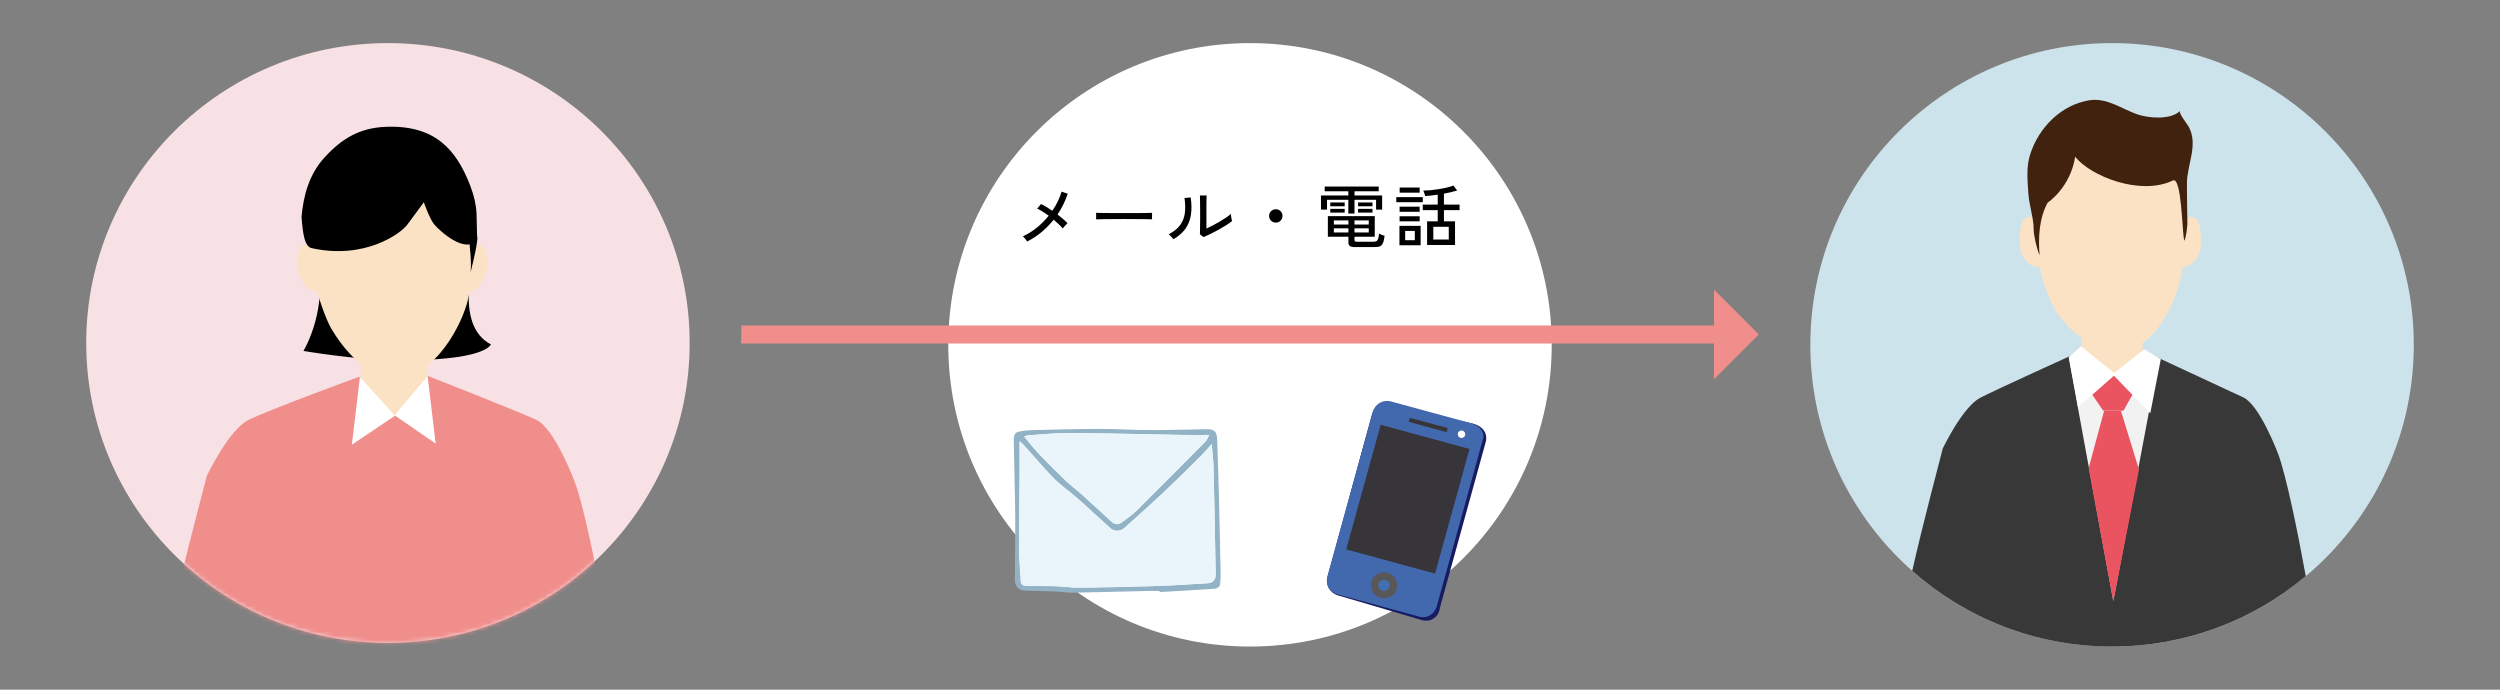
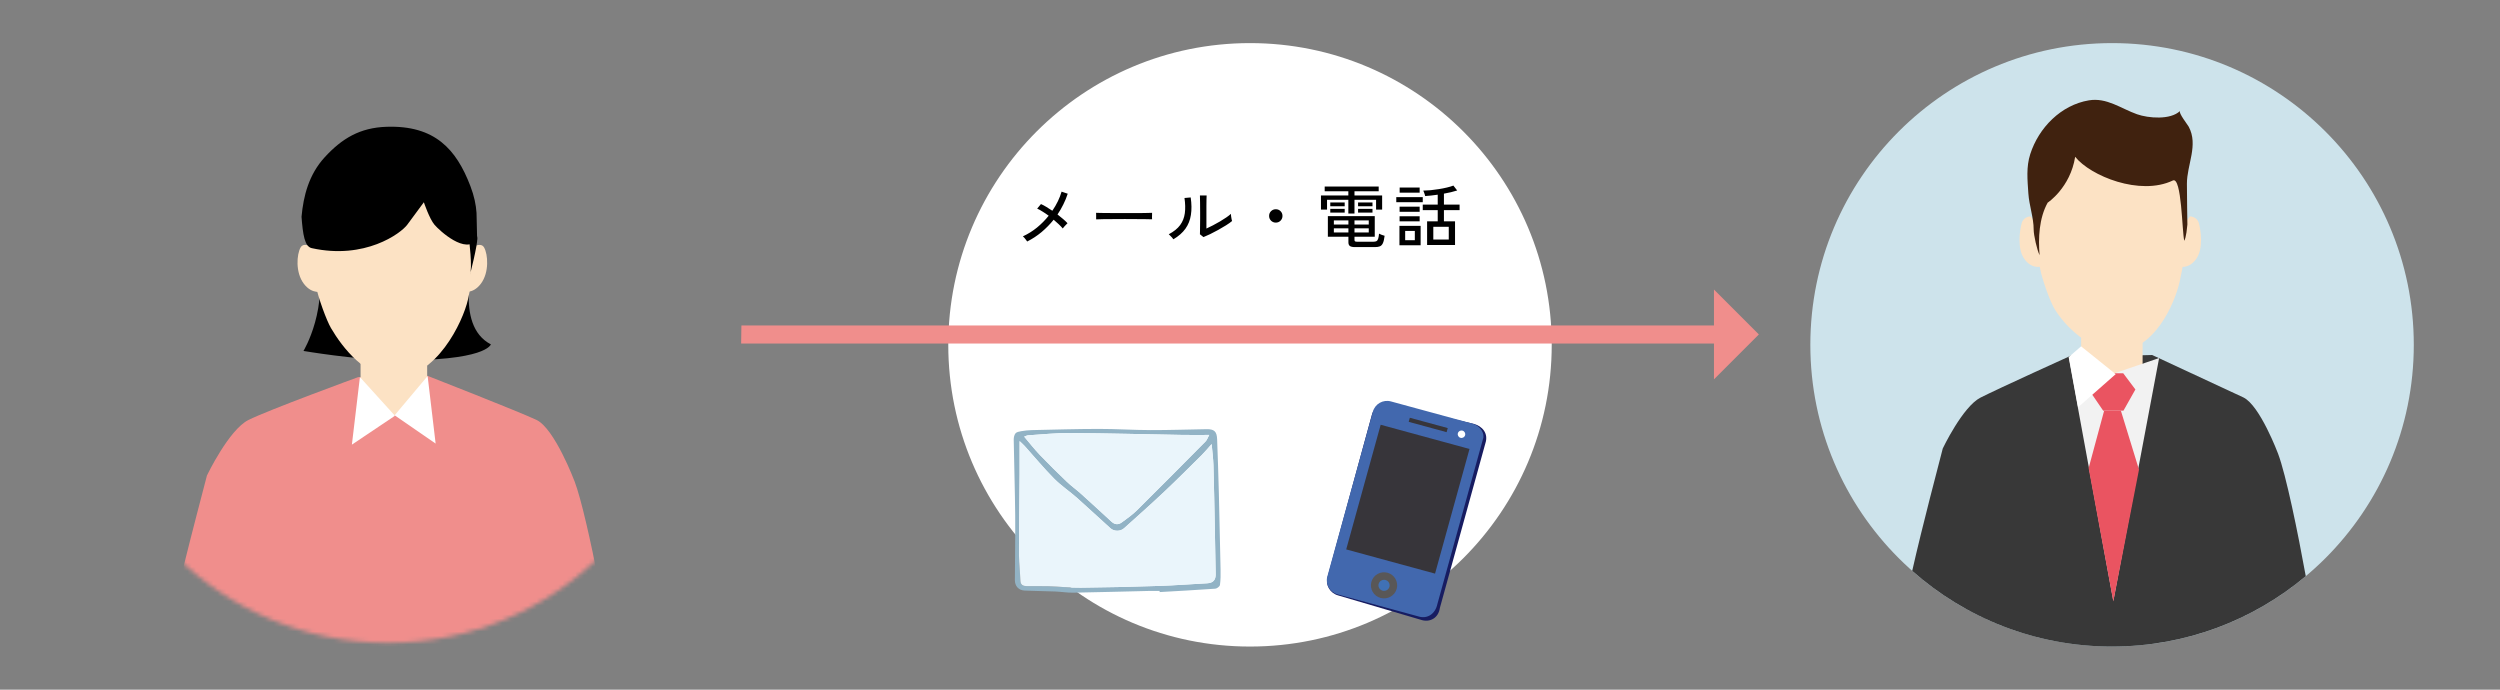
<svg xmlns="http://www.w3.org/2000/svg" width="580" height="160" viewBox="0 0 580 160" fill="none">
  <rect x="0" y="0" width="580" height="160" fill="#808080" stroke="none" />
  <g clip-path="url(#clip0_529_7459)">
-     <path d="M20 79.572C20 117.995 51.34 149.14 90.002 149.14C128.665 149.14 160 117.99 160 79.572C160 41.155 128.655 10 90.002 10C51.349 10 20 41.15 20 79.572Z" fill="#F8E1E5" />
    <mask id="mask0_529_7459" style="mask-type:luminance" maskUnits="userSpaceOnUse" x="20" y="10" width="140" height="140">
      <path d="M20 79.572C20 117.995 51.34 149.14 90.002 149.14C128.665 149.14 160 117.99 160 79.572C160 41.155 128.655 10 90.002 10C51.349 10 20 41.15 20 79.572Z" fill="white" />
    </mask>
    <g mask="url(#mask0_529_7459)">
      <path d="M110.619 55.378C108.672 56.523 106.483 57.318 104.163 57.683C93.978 59.296 83.613 59.021 73.327 58.935C76.572 71.309 70.406 81.421 70.406 81.421C70.406 81.421 82.349 83.448 91.062 83.568C112.89 83.862 113.878 79.891 113.878 79.891C105.233 75.376 109.936 60.157 110.619 55.378Z" fill="black" />
      <path d="M133.289 111.647C133.289 111.647 128.674 99.393 124.441 97.405C120.208 95.418 99.145 87.178 99.145 87.178L83.095 87.495C83.095 87.495 62.158 95.153 57.616 97.449C53.073 99.745 48.012 110.314 48.012 110.314C46.22 117.312 38.035 147.663 37.643 155.48C37.328 161.842 38.325 168.263 41.813 175.271C42.941 177.547 50.661 179.41 56.526 177.836C53.334 192.882 50.225 215.744 50.225 215.744L83.512 207.326L91.145 200.915L100.061 207.326L130.446 215.744L129.216 180.397L129.599 175.714C129.599 175.714 143.436 164.336 142.554 156.173C141.939 150.479 136.466 120.06 133.294 111.642L133.289 111.647Z" fill="#F08E8C" />
      <path d="M83.633 75.323L83.672 96.313H99.102V75.458L83.633 75.323Z" fill="#FCE2C4" />
      <path d="M108.44 58.155C108.44 58.155 111.341 55.734 112.304 57.404C113.21 58.978 113.549 63.194 111.559 65.827C109.563 68.46 107.268 67.579 107.268 67.579L107.311 59.555L108.44 58.155Z" fill="#FCE2C4" />
      <path d="M73.607 58.155C73.607 58.155 70.706 55.734 69.742 57.404C68.836 58.978 68.497 63.194 70.488 65.827C72.483 68.46 74.779 67.579 74.779 67.579L74.73 59.555L73.602 58.155H73.607Z" fill="#FCE2C4" />
      <path d="M110.101 58.66C110.101 61.745 109.389 65.817 108.556 69.528C107.37 74.808 101.151 87.572 91.693 87.572C84.883 87.572 79.507 80.766 76.781 76.102C75.773 74.379 73.851 69.191 73.25 66.188C72.068 60.248 71.947 56.21 71.947 51.652C71.947 36.072 79.517 30.557 91.17 30.557C102.822 30.557 110.101 43.08 110.101 58.66Z" fill="#FCE2C4" />
      <path d="M81.637 103.161L83.501 87.49L91.628 96.457L81.637 103.161Z" fill="white" />
      <path d="M101.068 102.911L99.208 87.24L91.551 96.351L101.068 102.911Z" fill="white" />
      <path d="M110.695 55.532C108.095 59.18 101.973 53.515 100.796 52.134C99.619 50.752 98.336 46.921 98.336 46.921C98.336 46.921 95.982 50.112 94.486 52.134C92.984 54.155 84.659 60.297 72.314 57.568C70.677 57.206 70.265 54.42 69.955 50.295C70.396 45.453 71.645 40.501 75.341 36.472C79.356 32.097 83.53 29.623 89.642 29.416C100.937 29.031 105.862 34.667 109.121 43.143C110.022 45.487 110.434 47.552 110.555 49.405L110.695 55.536V55.532Z" fill="black" />
      <path d="M108.808 55.459C108.808 55.459 109.665 62.159 109.021 63.757C109.021 63.757 110.837 56.846 110.73 55.142C110.624 53.438 108.803 55.459 108.803 55.459H108.808Z" fill="black" />
    </g>
  </g>
  <g clip-path="url(#clip1_529_7459)">
    <path d="M220 80C220 118.658 251.339 150 290 150C328.661 150 360 118.658 360 80C360 41.342 328.656 10 290 10C251.344 10 220 41.337 220 80Z" fill="white" />
  </g>
  <g clip-path="url(#clip2_529_7459)">
    <path d="M420 80C420 118.656 451.341 150 490.005 150C528.669 150 560 118.656 560 80C560 41.344 528.659 10 490.005 10C451.351 10 420 41.339 420 80Z" fill="#CDE3EB" />
    <path d="M490.004 150C507.109 150 522.777 143.861 534.938 133.67C533.082 123.425 530.373 110.213 528.517 105.269C528.517 105.269 524.307 94.02 520.444 92.193C516.58 90.371 499.3 82.362 499.3 82.362L495.894 82.445L483.86 82.621L480.767 82.367C480.767 82.367 463.632 90.132 459.481 92.242C455.335 94.351 450.721 104.046 450.721 104.046C449.65 108.255 446.069 121.676 443.633 132.442C455.978 143.369 472.212 150.004 489.999 150.004L490.004 150Z" fill="#383838" />
    <path d="M471.126 50.195C471.126 50.195 469.441 50.195 469.017 51.813C468.598 53.43 467.891 57.747 469.718 60.173C471.545 62.604 473.655 61.791 473.655 61.791V53.698L471.126 50.195Z" fill="#FCE2C4" />
    <path d="M482.809 71.148L482.843 90.396H497.083V71.27L482.809 71.148Z" fill="#FCE2C4" />
    <path d="M508.04 50.195C508.04 50.195 509.726 50.195 510.15 51.813C510.574 53.43 511.275 57.747 509.448 60.173C507.616 62.604 505.512 61.791 505.512 61.791V53.698L508.045 50.195H508.04Z" fill="#FCE2C4" />
    <path d="M507.085 55.349C507.085 58.199 506.432 61.95 505.672 65.375C504.586 70.252 499.845 81.432 491.168 81.432C484.927 81.432 479.028 75.752 476.533 71.445C475.607 69.852 473.844 65.068 473.298 62.296C472.212 56.816 472.1 53.089 472.1 48.88C472.1 34.509 479.042 29.413 489.731 29.413C500.42 29.413 507.09 40.968 507.09 55.345L507.085 55.349Z" fill="#FCE2C4" />
    <path d="M500.913 83.069L490.292 139.438L479.92 82.825L490.565 86.596L500.913 83.069Z" fill="#F2F2F2" />
    <path d="M492.042 95.268H488.164L484.559 108.616L490.288 139.536L496.246 108.962L492.042 95.268Z" fill="#EA5461" />
    <path d="M492.583 86.591L495.413 90.357L492.646 95.268H487.93L484.973 90.927L488.164 86.591H492.583Z" fill="#EA5461" />
    <path d="M505.765 25.745C503.568 27.869 498.403 27.43 495.787 26.505C492.089 25.199 488.772 22.588 484.625 23.28C478.16 24.361 472.991 29.618 471.018 35.756C470.054 38.752 470.37 41.733 470.58 44.895C470.77 47.691 471.812 50.488 471.812 53.274C471.812 54.555 472.587 58.019 473.191 59.203C472.845 55.291 473.05 50.643 475.057 47.019C475.057 47.019 480.299 43.57 481.439 36.379C484.971 40.817 496.494 45.519 504.103 41.875C506.169 40.886 506.228 53.854 506.749 55.846C506.798 55.89 507.226 54.989 507.475 52.085C507.475 52.081 507.368 45.65 507.363 42.649C507.353 38.201 510.072 33.656 507.782 29.398C507.538 28.941 505.346 26.154 505.765 25.75V25.745Z" fill="#40220F" />
    <path d="M490.838 86.805L482.814 80.351L479.969 82.816L482.117 94.483L490.838 86.805Z" fill="white" />
-     <path d="M490.088 86.806L497.469 81.048L501.308 83.313L498.867 95.877L490.088 86.806Z" fill="white" />
  </g>
  <path d="M238.304 56.03C238.24 55.923 238.149 55.795 238.032 55.646C237.914 55.486 237.792 55.331 237.664 55.182C237.536 55.022 237.418 54.904 237.312 54.83C238.474 54.297 239.562 53.619 240.576 52.798C241.589 51.966 242.496 51.048 243.296 50.046C242.816 49.694 242.341 49.374 241.872 49.086C241.413 48.787 240.997 48.558 240.624 48.398L241.504 47.342C241.898 47.513 242.32 47.736 242.768 48.014C243.226 48.281 243.685 48.574 244.144 48.894C245.136 47.443 245.85 45.966 246.288 44.462L247.712 44.942C247.445 45.774 247.109 46.595 246.704 47.406C246.309 48.217 245.856 49.001 245.344 49.758C245.802 50.11 246.234 50.462 246.64 50.814C247.045 51.155 247.386 51.48 247.664 51.79C247.568 51.875 247.445 51.998 247.296 52.158C247.146 52.307 247.002 52.462 246.864 52.622C246.736 52.782 246.634 52.91 246.56 53.006C246.314 52.707 246.005 52.382 245.632 52.03C245.269 51.678 244.874 51.326 244.448 50.974C243.616 52.008 242.682 52.963 241.648 53.838C240.613 54.702 239.498 55.432 238.304 56.03ZM254.304 50.894C254.304 50.798 254.304 50.648 254.304 50.446C254.304 50.233 254.304 50.025 254.304 49.822C254.304 49.619 254.298 49.47 254.288 49.374C254.554 49.385 254.954 49.395 255.488 49.406C256.021 49.406 256.64 49.411 257.344 49.422C258.058 49.422 258.81 49.427 259.6 49.438C260.4 49.438 261.194 49.438 261.984 49.438C262.784 49.438 263.536 49.438 264.24 49.438C264.944 49.427 265.562 49.416 266.096 49.406C266.629 49.395 267.024 49.385 267.28 49.374C267.28 49.406 267.28 49.454 267.28 49.518C267.28 49.582 267.28 49.651 267.28 49.726C267.28 49.918 267.274 50.136 267.264 50.382C267.264 50.617 267.269 50.782 267.28 50.878C266.949 50.867 266.458 50.856 265.808 50.846C265.157 50.835 264.41 50.83 263.568 50.83C262.736 50.819 261.866 50.814 260.96 50.814C260.053 50.814 259.168 50.819 258.304 50.83C257.44 50.83 256.656 50.835 255.952 50.846C255.258 50.856 254.709 50.873 254.304 50.894ZM279.2 55.006L278.384 54.35C278.394 54.2 278.4 53.944 278.4 53.582C278.41 53.209 278.416 52.782 278.416 52.302C278.426 51.811 278.432 51.304 278.432 50.782C278.432 50.259 278.432 49.774 278.432 49.326C278.432 48.569 278.426 47.822 278.416 47.086C278.416 46.35 278.405 45.769 278.384 45.342H279.936C279.925 45.544 279.914 45.875 279.904 46.334C279.904 46.782 279.898 47.273 279.888 47.806C279.888 48.328 279.888 48.814 279.888 49.262V53.022C280.336 52.819 280.837 52.574 281.392 52.286C281.946 51.998 282.496 51.694 283.04 51.374C283.584 51.054 284.08 50.739 284.528 50.43C284.976 50.12 285.322 49.849 285.568 49.614C285.568 49.752 285.584 49.939 285.616 50.174C285.648 50.408 285.685 50.633 285.728 50.846C285.781 51.048 285.818 51.193 285.84 51.278C285.488 51.577 285.024 51.907 284.448 52.27C283.882 52.622 283.274 52.979 282.624 53.342C281.984 53.694 281.36 54.019 280.752 54.318C280.144 54.606 279.626 54.835 279.2 55.006ZM272.224 55.518C272.16 55.411 272.064 55.283 271.936 55.134C271.808 54.984 271.669 54.84 271.52 54.702C271.381 54.553 271.258 54.435 271.152 54.35C272.325 53.731 273.205 53.022 273.792 52.222C274.378 51.422 274.741 50.505 274.88 49.47C275.018 48.425 274.992 47.246 274.8 45.934L276.24 45.806C276.464 47.31 276.48 48.664 276.288 49.87C276.106 51.065 275.685 52.126 275.024 53.054C274.362 53.982 273.429 54.803 272.224 55.518ZM295.984 51.646C295.557 51.646 295.189 51.496 294.88 51.198C294.581 50.889 294.432 50.52 294.432 50.094C294.432 49.657 294.581 49.288 294.88 48.99C295.189 48.691 295.557 48.542 295.984 48.542C296.421 48.542 296.789 48.691 297.088 48.99C297.386 49.288 297.536 49.657 297.536 50.094C297.536 50.52 297.386 50.889 297.088 51.198C296.789 51.496 296.421 51.646 295.984 51.646ZM314.352 57.326C313.797 57.326 313.402 57.24 313.168 57.07C312.944 56.899 312.832 56.617 312.832 56.222V54.926H308.064V50.142H318.944V54.926H314.24V55.662C314.24 55.8 314.277 55.907 314.352 55.982C314.437 56.046 314.597 56.078 314.832 56.078H318.64C318.928 56.078 319.157 56.035 319.328 55.95C319.509 55.854 319.642 55.672 319.728 55.406C319.824 55.129 319.893 54.728 319.936 54.206C320.085 54.291 320.288 54.382 320.544 54.478C320.81 54.574 321.04 54.648 321.232 54.702C321.136 55.47 321.002 56.041 320.832 56.414C320.661 56.787 320.426 57.032 320.128 57.15C319.84 57.267 319.461 57.326 318.992 57.326H314.352ZM312.816 49.534V46.35H307.872V48.622H306.464V45.342H312.816V44.366H307.328V43.278H319.856V44.366H314.24V45.342H320.656V48.622H319.248V46.35H314.24V49.534H312.816ZM309.456 53.934H312.832V52.974H309.456V53.934ZM309.456 52.094H312.832V51.134H309.456V52.094ZM314.24 53.934H317.552V52.974H314.24V53.934ZM314.24 52.094H317.552V51.134H314.24V52.094ZM308.624 47.854V46.974H311.968V47.854H308.624ZM315.072 47.854V46.974H318.416V47.854H315.072ZM308.624 49.326V48.462H311.968V49.326H308.624ZM315.072 49.326V48.462H318.416V49.326H315.072ZM331.088 56.846V51.342H333.552V48.75H330.08V47.47H333.552V45.166C332.474 45.326 331.504 45.432 330.64 45.486C330.629 45.401 330.597 45.278 330.544 45.118C330.49 44.947 330.432 44.782 330.368 44.622C330.304 44.451 330.245 44.318 330.192 44.222C330.704 44.211 331.274 44.179 331.904 44.126C332.544 44.062 333.189 43.977 333.84 43.87C334.501 43.763 335.12 43.641 335.696 43.502C336.282 43.363 336.778 43.214 337.184 43.054L338.064 44.19C337.637 44.328 337.157 44.462 336.624 44.59C336.101 44.707 335.557 44.819 334.992 44.926V47.47H338.624V48.75H334.992V51.342H337.568V56.846H331.088ZM324.672 56.894V52.398H329.584V56.894H324.672ZM332.528 55.566H336.112V52.622H332.528V55.566ZM323.936 46.91V45.742H330.08V46.91H323.936ZM324.72 44.702V43.502H329.36V44.702H324.72ZM324.704 49.134V47.95H329.36V49.134H324.704ZM324.704 51.342V50.174H329.36V51.342H324.704ZM326 55.726H328.24V53.582H326V55.726Z" fill="black" />
  <path d="M397.638 67.174V75.507L172.007 75.507L171.944 79.695L397.638 79.695V88.007L408.055 77.591L397.638 67.174Z" fill="#F08E8C" />
  <g clip-path="url(#clip3_529_7459)">
    <path d="M269.023 137.096C268.241 137.096 267.463 137.082 266.681 137.096C260.77 137.233 254.859 137.402 248.948 137.503C247.579 137.525 246.209 137.283 244.836 137.229C242.461 137.132 240.085 137.121 237.71 137.013C236.322 136.952 235.441 135.968 235.448 134.563C235.47 129.565 235.573 124.568 235.525 119.573C235.47 113.725 235.279 107.877 235.184 102.029C235.177 101.525 235.29 100.916 235.591 100.541C235.841 100.228 236.432 100.119 236.895 100.04C237.699 99.903 238.521 99.806 239.336 99.788C244.517 99.673 249.697 99.514 254.881 99.507C258.912 99.503 262.943 99.773 266.975 99.784C271.296 99.795 275.613 99.637 279.935 99.568C281.697 99.539 282.306 100.109 282.373 101.892C282.53 106.068 282.67 110.248 282.776 114.428C282.931 120.316 283.055 126.207 283.173 132.098C283.195 133.305 283.195 134.523 283.03 135.712C282.982 136.055 282.336 136.548 281.936 136.577C277.64 136.884 273.341 137.111 269.042 137.359C269.034 137.269 269.031 137.183 269.023 137.092V137.096ZM281.095 103.034C280.173 104.061 279.531 104.854 278.808 105.571C275.937 108.414 273.084 111.275 270.143 114.046C267.074 116.936 263.927 119.743 260.785 122.553C259.926 123.324 258.483 123.328 257.631 122.564C255.024 120.233 252.484 117.826 249.862 115.505C248.129 113.974 246.169 112.673 244.553 111.041C242.163 108.627 239.993 106.004 237.721 103.474C237.412 103.132 237.056 102.825 236.55 102.335C236.55 105.11 236.561 107.564 236.55 110.021C236.535 112.99 236.495 115.959 236.469 118.928C236.44 122.258 236.366 125.584 236.403 128.913C236.425 130.837 236.664 132.758 236.726 134.686C236.759 135.709 237.361 135.972 238.209 135.983C239.905 136.004 241.602 135.95 243.294 136.004C245.769 136.087 248.239 136.361 250.71 136.336C256.753 136.275 262.797 136.134 268.836 135.936C272.585 135.813 276.326 135.518 280.074 135.32C281.466 135.244 282.06 134.516 282.035 133.194C281.961 129.569 281.906 125.944 281.837 122.319C281.741 117.509 281.657 112.695 281.517 107.884C281.473 106.389 281.267 104.897 281.106 103.038L281.095 103.034ZM237.603 101.29C238.914 102.833 240.023 104.267 241.275 105.568C243.309 107.69 245.409 109.755 247.535 111.79C248.544 112.756 249.701 113.574 250.743 114.511C253.144 116.669 255.516 118.856 257.892 121.044C258.648 121.743 259.463 121.782 260.256 121.195C261.457 120.305 262.705 119.444 263.755 118.402C269.108 113.098 274.413 107.744 279.714 102.389C280.019 102.083 280.151 101.615 280.537 100.909C278.213 100.909 276.252 100.937 274.295 100.905C265.627 100.754 256.959 100.519 248.291 100.458C245.042 100.433 241.785 100.793 238.536 100.995C238.25 101.013 237.971 101.175 237.607 101.298L237.603 101.29Z" fill="#92B3C5" />
    <path d="M281.095 103.035C280.173 104.062 279.531 104.855 278.807 105.572C275.936 108.415 273.084 111.276 270.143 114.047C267.074 116.936 263.927 119.743 260.784 122.554C259.925 123.325 258.482 123.329 257.631 122.565C255.024 120.233 252.483 117.826 249.862 115.506C248.129 113.974 246.169 112.674 244.553 111.041C242.163 108.627 239.993 106.004 237.721 103.475C237.412 103.132 237.056 102.826 236.549 102.336C236.549 105.11 236.561 107.564 236.549 110.022C236.535 112.991 236.494 115.96 236.469 118.929C236.439 122.258 236.366 125.584 236.403 128.914C236.425 130.838 236.663 132.758 236.726 134.686C236.759 135.709 237.361 135.972 238.209 135.983C239.905 136.005 241.601 135.951 243.294 136.005C245.768 136.088 248.239 136.362 250.71 136.336C256.753 136.275 262.796 136.135 268.836 135.936C272.584 135.814 276.326 135.518 280.074 135.32C281.466 135.245 282.06 134.517 282.035 133.194C281.961 129.569 281.906 125.945 281.836 122.32C281.741 117.509 281.656 112.695 281.517 107.885C281.473 106.39 281.267 104.898 281.106 103.039L281.095 103.035Z" fill="#EAF5FB" />
    <path d="M237.604 101.291C238.914 102.833 240.023 104.267 241.275 105.568C243.309 107.69 245.409 109.755 247.535 111.791C248.544 112.756 249.701 113.574 250.743 114.511C253.145 116.669 255.516 118.857 257.892 121.044C258.648 121.743 259.463 121.782 260.256 121.195C261.457 120.305 262.705 119.444 263.755 118.403C269.108 113.099 274.413 107.744 279.715 102.39C280.019 102.083 280.151 101.615 280.537 100.909C278.213 100.909 276.252 100.938 274.296 100.905C265.627 100.754 256.959 100.52 248.291 100.458C245.042 100.433 241.785 100.793 238.536 100.995C238.25 101.013 237.971 101.175 237.607 101.298L237.604 101.291Z" fill="#EAF5FB" />
  </g>
  <g clip-path="url(#clip4_529_7459)">
    <path d="M341.949 98.345L322.59 93.848C320.708 93.332 318.783 94.381 318.289 96.175L307.969 133.969C307.474 135.763 308.59 137.632 310.473 138.144L329.925 143.875C331.807 144.387 333.733 143.351 334.048 141.054L344.594 102.896C345.403 100.481 343.827 98.861 341.949 98.345Z" fill="#171C61" />
    <path d="M341.662 98.298L322.692 93.129C320.873 92.634 319.007 93.696 318.513 95.498L307.938 133.749C307.444 135.547 308.504 137.404 310.319 137.899L329.289 143.068C331.099 143.563 332.973 142.505 333.476 140.124L344.047 101.873C344.541 100.654 343.477 98.793 341.662 98.298Z" fill="#4268AE" />
    <path d="M332.931 133.081L312.32 127.464L320.315 98.544L340.925 104.161L332.931 133.081Z" fill="#37353A" />
    <path d="M335.614 100.265L326.818 97.867L327.078 96.915L335.878 99.313L335.614 100.265Z" fill="#37353A" />
    <path d="M339.905 100.968C339.777 101.429 339.3 101.7 338.836 101.573C338.372 101.446 338.099 100.968 338.227 100.511C338.355 100.05 338.827 99.779 339.3 99.906C339.76 100.029 340.033 100.507 339.905 100.968Z" fill="white" />
    <path d="M320.523 137.878C319.369 137.561 318.688 136.376 319.003 135.226C319.322 134.075 320.519 133.403 321.673 133.72C322.828 134.033 323.509 135.222 323.194 136.368C322.874 137.519 321.682 138.191 320.523 137.878Z" fill="#4071B5" stroke="#595757" stroke-width="1.75" stroke-miterlimit="10" />
  </g>
  <defs>
    <clipPath id="clip0_529_7459">
      <rect width="140" height="140" fill="white" transform="translate(20 10)" />
    </clipPath>
    <clipPath id="clip1_529_7459">
      <rect width="140" height="140" fill="white" transform="translate(220 10)" />
    </clipPath>
    <clipPath id="clip2_529_7459">
      <rect width="140" height="140" fill="white" transform="translate(420 10)" />
    </clipPath>
    <clipPath id="clip3_529_7459">
      <rect width="48" height="38" fill="white" transform="translate(235.184 99.507)" />
    </clipPath>
    <clipPath id="clip4_529_7459">
      <rect width="37" height="51" fill="white" transform="translate(307.814 93.007)" />
    </clipPath>
  </defs>
</svg>